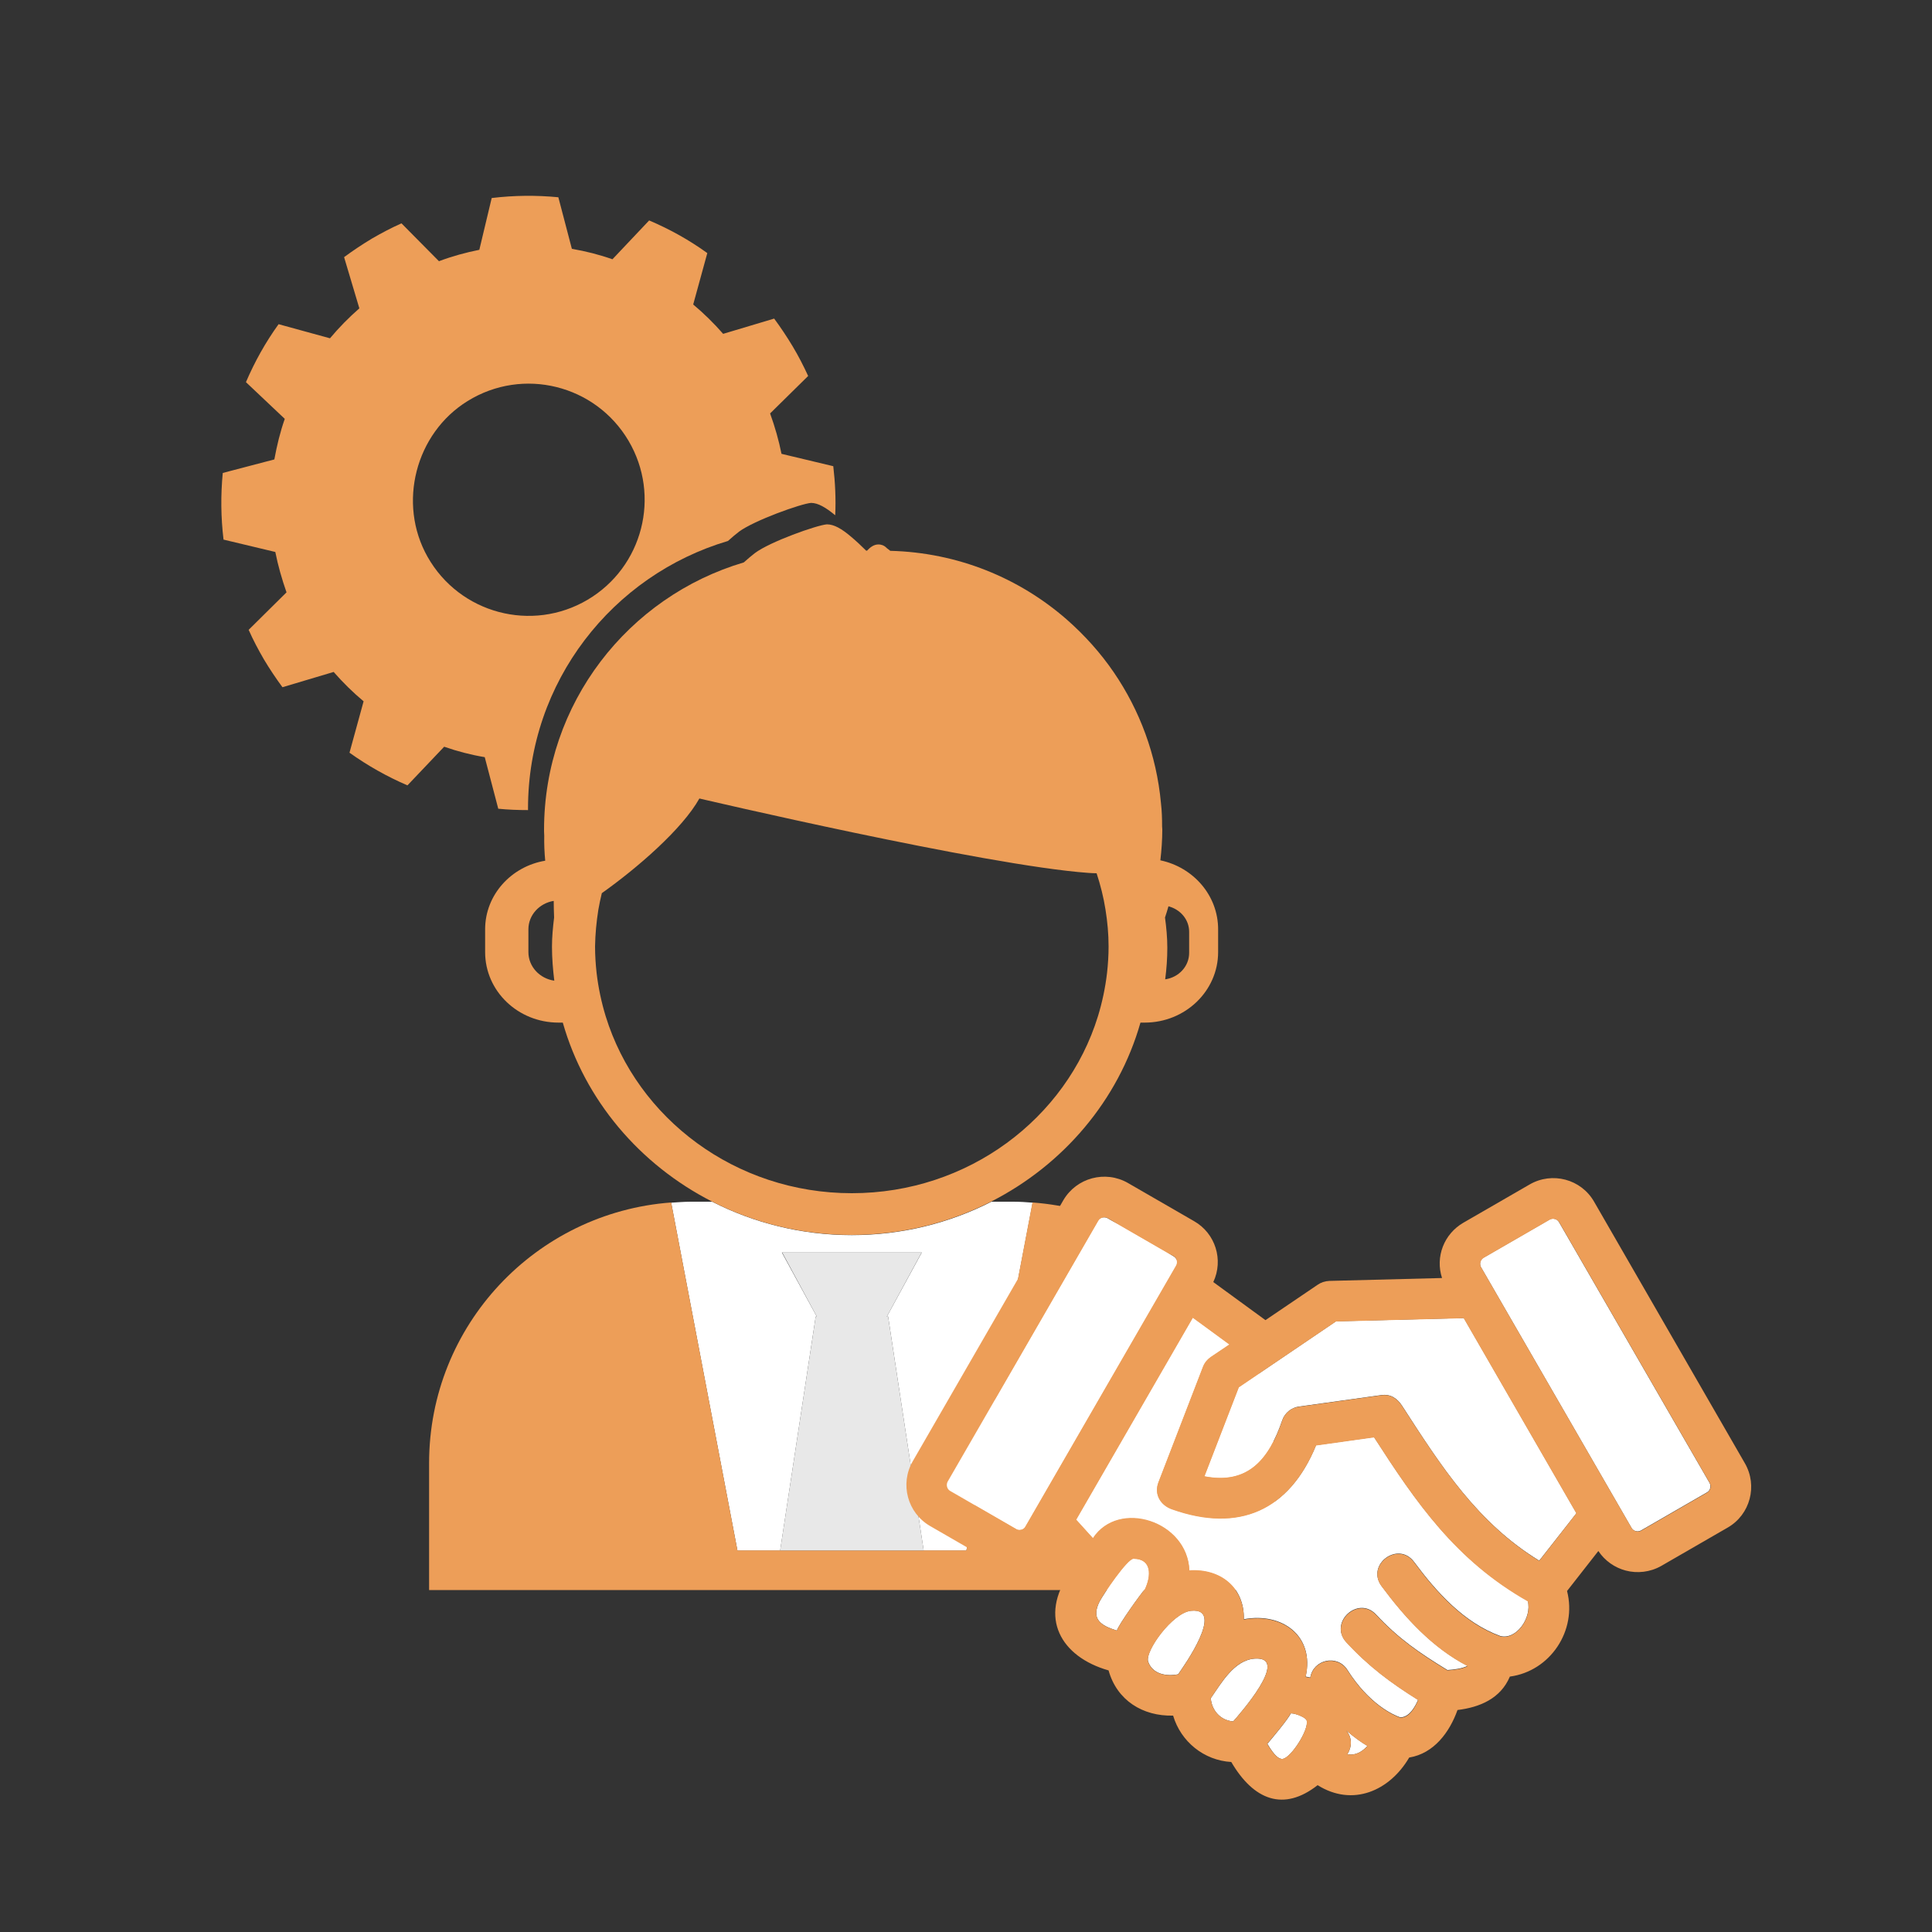
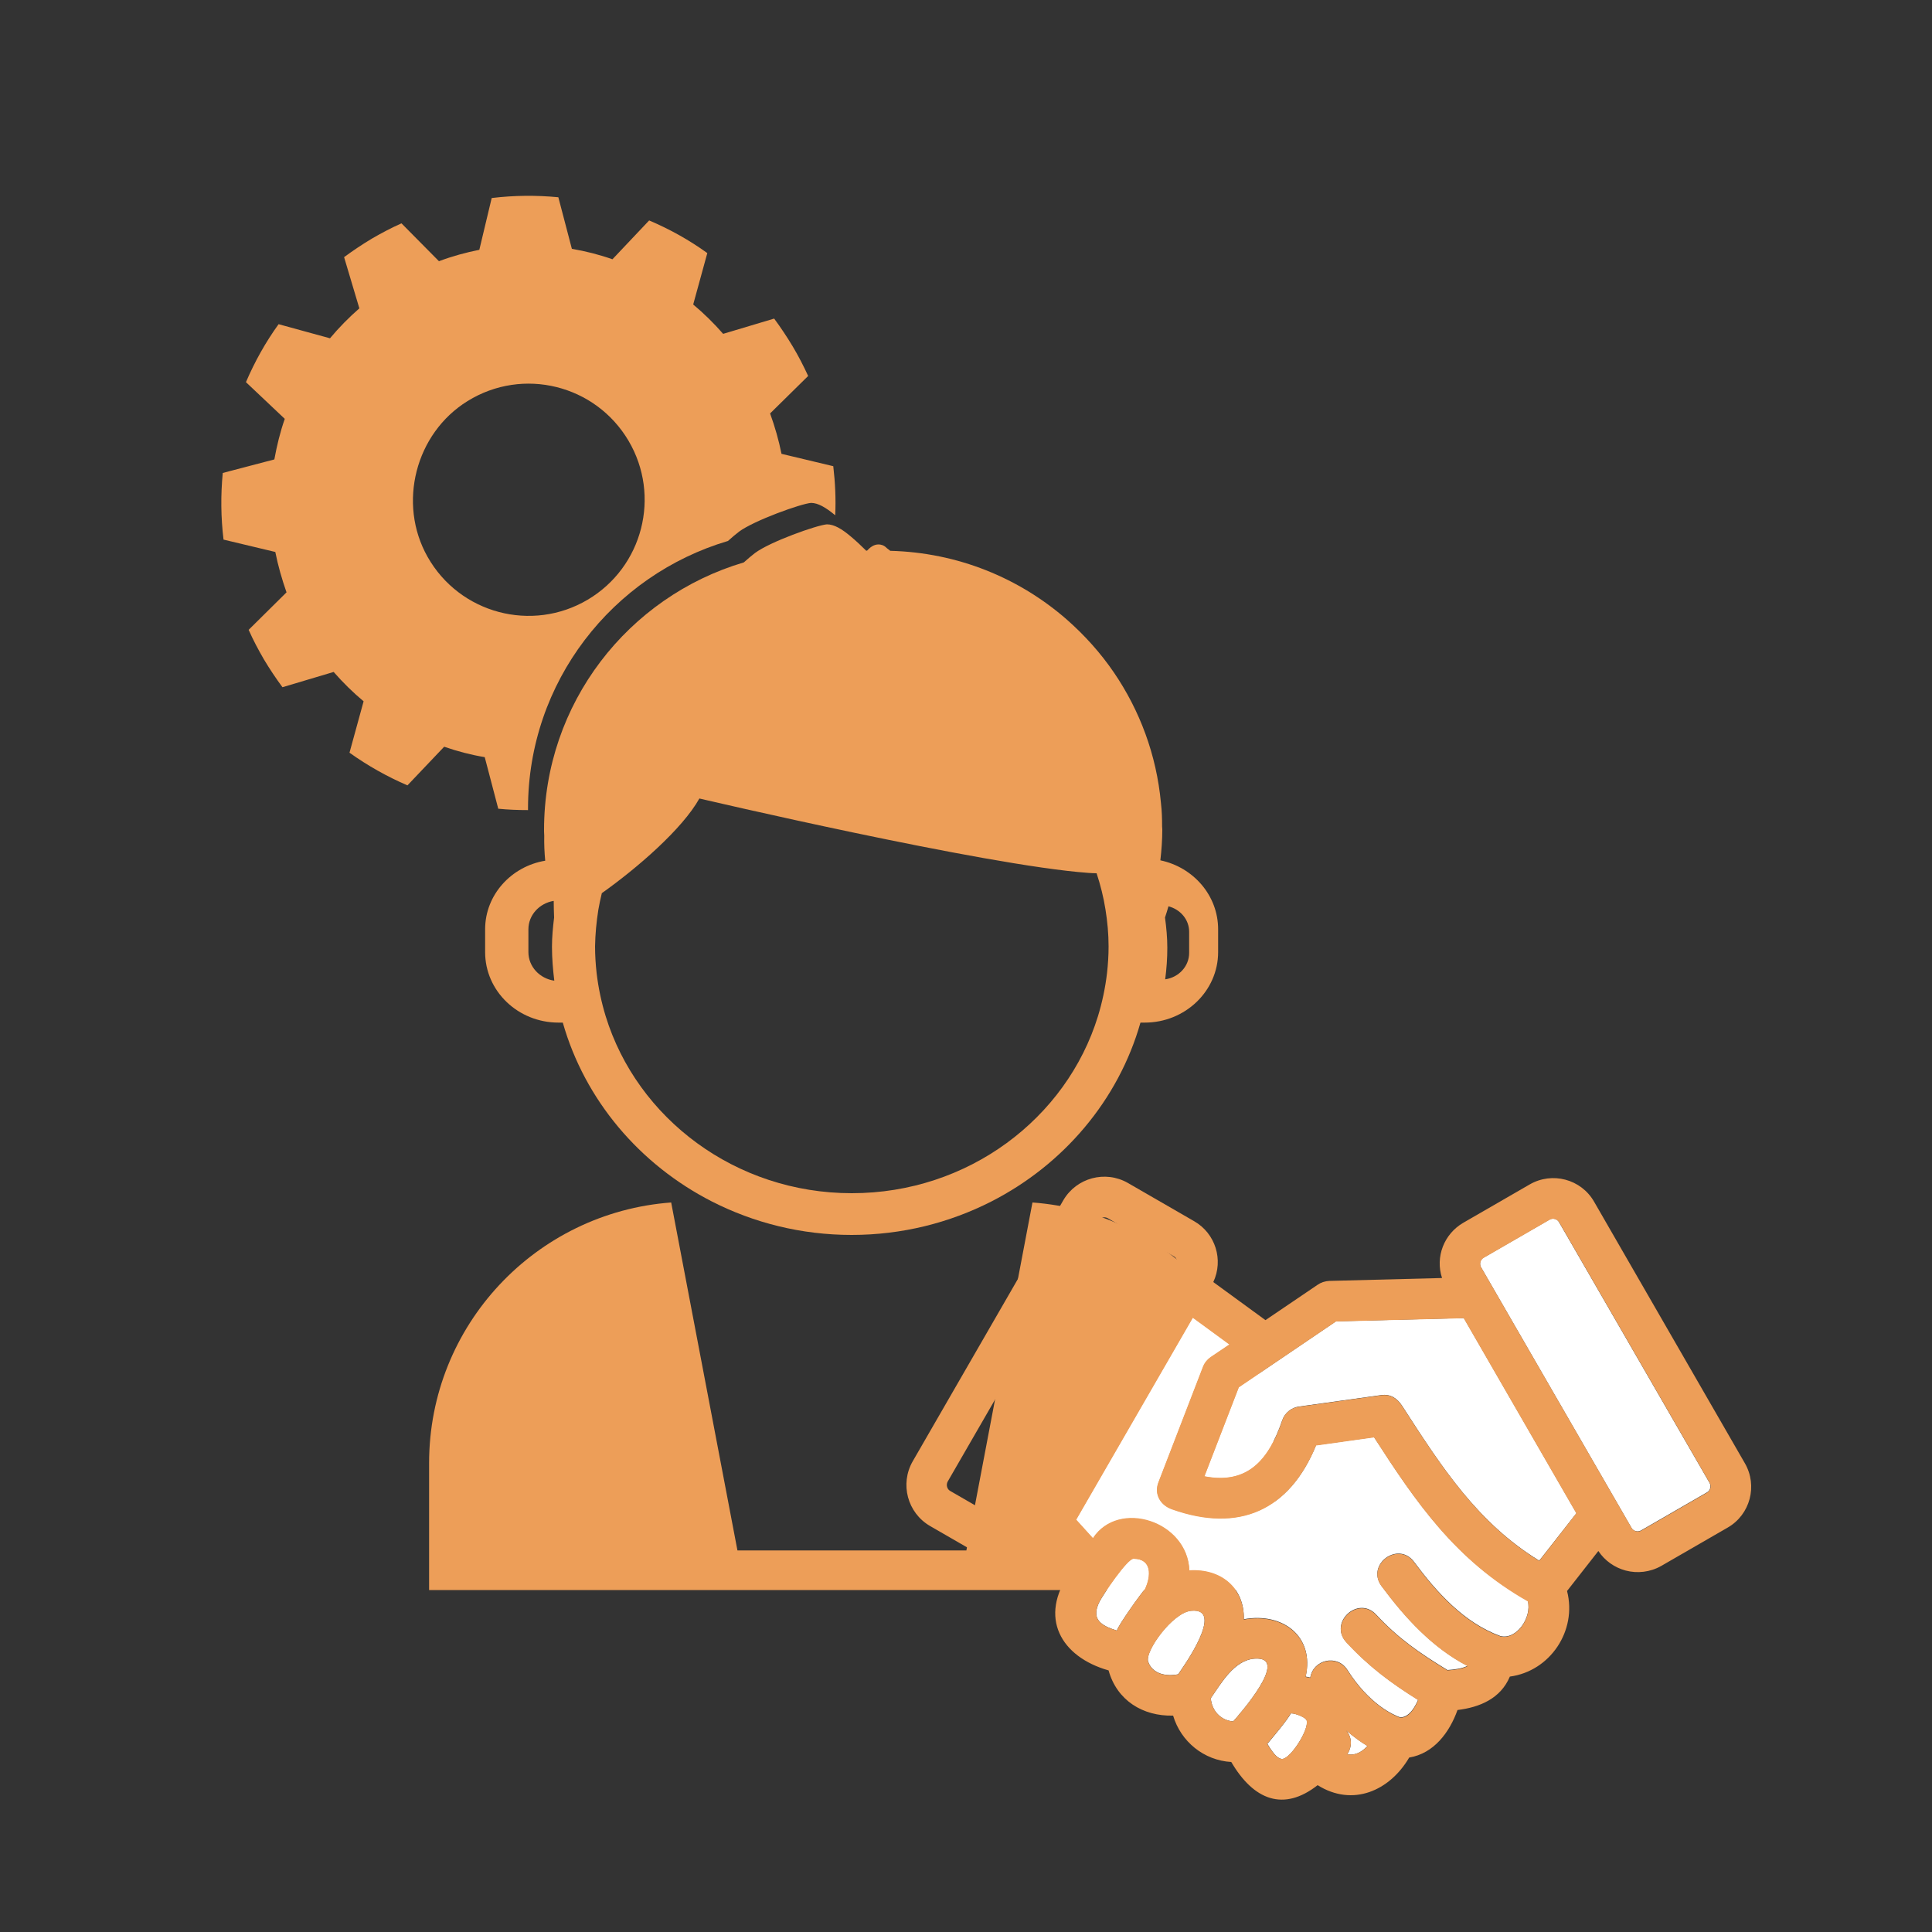
<svg xmlns="http://www.w3.org/2000/svg" version="1.1" id="Layer_1" x="0px" y="0px" viewBox="0 0 100 100" style="enable-background:new 0 0 100 100;" xml:space="preserve">
  <rect x="0" y="0" width="100" height="100" fill="#333333" stroke="none" />
  <style type="text/css">
	.st0{fill:none;}
	.st1{fill:#FFFFFF;}
	.st2{fill:#ED9E58;}
	.st3{fill:#E8E8E8;}
</style>
  <g>
-     <path class="st0" d="M28.66,46.63c-0.74,0.12-1.31,0.73-1.31,1.47v1.18c0,0.75,0.58,1.38,1.34,1.48c-0.07-0.58-0.12-1.17-0.12-1.76   c0-0.51,0.05-1.02,0.11-1.51C28.67,47.2,28.66,46.92,28.66,46.63z" />
    <path class="st0" d="M56.32,45.19c-5.37-0.4-20.12-3.85-20.12-3.85c-0.89,1.59-3.23,3.6-5.05,4.9c-0.07,0.28-0.13,0.57-0.18,0.86   c-0.1,0.62-0.16,1.26-0.16,1.91c0,0.46,0.03,0.92,0.08,1.37c0.09,0.77,0.25,1.52,0.47,2.24c1.63,5.29,6.72,9.16,12.74,9.16   c6.02,0,11.11-3.87,12.74-9.16c0.22-0.72,0.38-1.47,0.47-2.24c0.05-0.45,0.08-0.91,0.08-1.37c0-0.65-0.07-1.28-0.16-1.91   c-0.1-0.65-0.26-1.27-0.46-1.88C56.62,45.21,56.47,45.2,56.32,45.19z" />
    <path class="st0" d="M61.12,48.84v-1.09c0-0.64-0.45-1.16-1.07-1.32c-0.05,0.2-0.12,0.39-0.18,0.58c0.07,0.51,0.12,1.04,0.12,1.57   c0,0.55-0.04,1.09-0.11,1.63C60.58,50.11,61.12,49.54,61.12,48.84z" />
    <path class="st0" d="M24.2,20.77c-2.7,1.67-3.63,5.3-2.07,8.06c1.66,2.94,5.4,3.93,8.29,2.22c2.85-1.69,3.8-5.37,2.11-8.23   C30.82,19.93,27.07,18.99,24.2,20.77z" />
-     <path class="st1" d="M45.97,68.15l1.84,12.11h2.21l3.43-18.01c-0.34-0.03-0.67-0.05-1.02-0.05h-1.11c-2.16,1.1-4.62,1.73-7.23,1.73   c-2.61,0-5.07-0.63-7.23-1.73h-1.1c-0.34,0-0.68,0.03-1.02,0.05l3.43,18.01h2.21l1.84-12.11h0.06l-1.81-3.32h7.24l-1.81,3.32H45.97   z" />
    <path class="st2" d="M50.02,80.25h-2.21h-7.43h-2.21l-3.43-18.01c-7,0.52-12.53,6.35-12.53,13.49v6.57h43.76v-6.57   c0-7.14-5.52-12.97-12.53-13.49L50.02,80.25z" />
-     <polygon class="st3" points="40.38,80.25 47.81,80.25 45.97,68.15 45.9,68.15 47.71,64.82 40.48,64.82 42.28,68.15 42.22,68.15     " />
    <path class="st2" d="M37.68,28c0.2-0.18,0.4-0.35,0.57-0.48c0.78-0.58,3.21-1.45,3.73-1.49h0c0.36,0,0.77,0.24,1.25,0.64   c0.04-0.84,0-1.69-0.1-2.54l-2.68-0.64c-0.14-0.7-0.34-1.4-0.59-2.09l1.97-1.94c-0.24-0.52-0.5-1.03-0.8-1.53   c-0.3-0.5-0.62-0.98-0.96-1.44l-2.64,0.79c-0.48-0.55-1-1.06-1.55-1.52l0.73-2.66c-0.94-0.68-1.95-1.24-3.01-1.69l-1.9,2.01   c-0.68-0.24-1.39-0.42-2.1-0.54l-0.7-2.67c-1.14-0.11-2.3-0.1-3.45,0.04l-0.64,2.68c-0.7,0.14-1.4,0.33-2.09,0.59l-1.94-1.96   c-0.52,0.23-1.03,0.5-1.53,0.79c-0.5,0.3-0.98,0.62-1.44,0.96l0.79,2.65c-0.55,0.48-1.06,1-1.52,1.55l-2.66-0.73   c-0.68,0.94-1.24,1.95-1.69,3l2.01,1.9c-0.24,0.68-0.41,1.39-0.54,2.1l-2.67,0.7c-0.11,1.14-0.1,2.3,0.04,3.45l2.68,0.64   c0.14,0.71,0.34,1.4,0.58,2.09l-1.96,1.94c0.23,0.52,0.5,1.03,0.79,1.53c0.3,0.5,0.62,0.98,0.96,1.44l2.65-0.79   c0.48,0.55,1,1.06,1.55,1.52l-0.73,2.66c0.94,0.67,1.95,1.24,3,1.69l1.9-2c0.69,0.24,1.38,0.42,2.1,0.54l0.7,2.67   c0.51,0.05,1.02,0.07,1.54,0.07l0-0.08C27.33,35.29,31.7,29.77,37.68,28z M30.42,31.04c-2.89,1.71-6.63,0.72-8.29-2.22   c-1.56-2.76-0.63-6.39,2.07-8.06c2.87-1.78,6.62-0.84,8.33,2.05C34.22,25.67,33.27,29.35,30.42,31.04z" />
    <path class="st2" d="M25.11,48.1v1.18c0,2.02,1.7,3.65,3.8,3.65h0.22c1.14,4.01,3.98,7.35,7.72,9.26c2.16,1.1,4.62,1.73,7.23,1.73   c2.61,0,5.07-0.63,7.23-1.73c3.74-1.91,6.58-5.25,7.72-9.26h0.22c2.1,0,3.8-1.64,3.8-3.65V48.1c0-1.75-1.28-3.21-2.99-3.57   c0.06-0.52,0.1-1.06,0.1-1.6l-0.01-0.15c0-0.39-0.01-0.79-0.06-1.22v0c-0.23-2.49-1.1-4.8-2.44-6.76   c-0.69-1.01-1.51-1.92-2.43-2.73c-2.46-2.15-5.64-3.47-9.14-3.56l-0.18-0.14c-0.15-0.16-0.32-0.19-0.43-0.19   c-0.26,0-0.45,0.17-0.59,0.32h-0.05c-0.28-0.28-0.54-0.52-0.78-0.72c-0.48-0.41-0.88-0.64-1.25-0.64h0   c-0.52,0.04-2.95,0.9-3.73,1.49c-0.17,0.13-0.37,0.3-0.57,0.48c-5.98,1.77-10.34,7.29-10.34,13.84l0,0.09l0.01,0.21   c-0.01,0.44,0.01,0.87,0.05,1.3C26.47,44.84,25.11,46.31,25.11,48.1z M60.48,46.91c0.61,0.16,1.07,0.68,1.07,1.32v1.09   c0,0.7-0.54,1.27-1.24,1.37c0.07-0.54,0.11-1.08,0.11-1.63c0-0.53-0.05-1.06-0.12-1.57C60.36,47.3,60.43,47.1,60.48,46.91z    M30.97,47.09c0.05-0.29,0.11-0.57,0.18-0.86c1.82-1.29,4.16-3.31,5.05-4.9c0,0,14.75,3.46,20.12,3.85   c0.15,0.01,0.3,0.02,0.44,0.02c0.2,0.61,0.36,1.24,0.46,1.88c0.1,0.62,0.16,1.26,0.16,1.91c0,0.46-0.03,0.92-0.08,1.37   c-0.09,0.77-0.25,1.52-0.47,2.24c-1.63,5.29-6.72,9.16-12.74,9.16c-6.02,0-11.11-3.87-12.74-9.16c-0.22-0.72-0.38-1.47-0.47-2.24   c-0.05-0.45-0.08-0.91-0.08-1.37C30.81,48.35,30.87,47.72,30.97,47.09z M27.35,48.1c0-0.74,0.57-1.35,1.31-1.47   c0,0.29,0.01,0.57,0.02,0.86c-0.06,0.5-0.11,1-0.11,1.51c0,0.6,0.05,1.18,0.12,1.76c-0.76-0.11-1.34-0.73-1.34-1.48V48.1z" />
  </g>
  <g>
    <path class="st1" d="M58.67,80.68c-0.32,0-1.55,1.82-1.76,2.22c-0.45,0.9,0.05,1.23,0.9,1.5c0.06-0.27,1.28-1.97,1.45-2.14   C59.58,81.59,59.64,80.69,58.67,80.68z" />
    <path class="st1" d="M61.65,83.37c-0.96,0.09-2.42,2.11-2.22,2.64c0.23,0.65,0.95,0.77,1.55,0.65   C61.26,86.26,63.44,83.2,61.65,83.37z" />
    <path class="st1" d="M64.94,85.85c-1.05,0.08-1.71,1.24-2.27,2.05c0.05,0.64,0.51,1.15,1.16,1.2   C64.12,88.77,66.83,85.72,64.94,85.85z" />
    <path class="st1" d="M69.74,90.8c0.42,0.08,0.76-0.13,1.04-0.43c-0.33-0.2-0.7-0.46-1.09-0.8C69.78,89.69,70.13,90.15,69.74,90.8z" />
    <path class="st1" d="M66.8,88.7c-0.09,0.24-0.99,1.31-1.2,1.56c0.35,0.6,0.6,0.81,0.8,0.78c0.43-0.07,1.35-1.5,1.24-1.98   C67.58,88.84,66.82,88.62,66.8,88.7z" />
    <path class="st1" d="M80.69,63.25c-0.09-0.16-0.31-0.22-0.48-0.13l-3.43,1.98c-0.16,0.09-0.22,0.31-0.13,0.48l7.8,13.51   c0.09,0.16,0.31,0.22,0.48,0.13l3.43-1.98c0.16-0.09,0.22-0.31,0.13-0.48L80.69,63.25z" />
-     <path class="st1" d="M60.75,65.03l-3.43-1.98c-0.16-0.09-0.38-0.03-0.48,0.13l-7.8,13.51c-0.09,0.16-0.03,0.38,0.13,0.48l3.43,1.98   l0,0c0.08,0.05,0.18,0.05,0.26,0.03c0.09-0.02,0.17-0.08,0.21-0.16l7.8-13.51C60.97,65.34,60.91,65.12,60.75,65.03z" />
    <path class="st1" d="M71.12,74.38l-3,0.42c-1.38,3.38-4,4.54-7.45,3.31c-0.59-0.21-0.95-0.77-0.71-1.39l2.31-5.99   c0.07-0.19,0.21-0.36,0.39-0.49l0.98-0.66l-1.9-1.39l-6.04,10.46l0.87,0.96c1.33-2.03,4.9-0.89,4.99,1.67   c1.62-0.11,2.86,0.89,2.82,2.53c2.02-0.37,3.67,0.89,3.2,2.97c0.08,0.01,0.16,0.03,0.24,0.05c0.15-0.94,1.4-1.22,1.92-0.4   c1.13,1.79,2.39,2.34,2.74,2.46c0.47-0.01,0.76-0.54,0.92-0.91c-1.43-0.89-2.55-1.73-3.71-2.98c-0.94-1.01,0.6-2.44,1.54-1.43   c1.15,1.24,2.25,1.99,3.69,2.87c0.31-0.02,0.77-0.07,1.04-0.22c-1.82-0.94-3.24-2.5-4.45-4.13c-0.82-1.11,0.86-2.35,1.68-1.25   c1.17,1.57,2.58,3.15,4.47,3.84c0.82,0.21,1.64-0.94,1.42-1.83C75.35,80.76,73.3,77.76,71.12,74.38z" />
    <path class="st1" d="M69.15,68.39l-5.03,3.41l-1.78,4.61c2.26,0.44,3.34-0.88,4.03-2.9c0.14-0.4,0.49-0.66,0.88-0.71l4.24-0.59   c0.49-0.07,0.83,0.17,1.08,0.55c2.06,3.2,3.91,6.06,7.1,8.02l1.93-2.46l-5.83-10.1L69.15,68.39z" />
    <path class="st2" d="M82.51,62.2c-0.67-1.17-2.17-1.57-3.34-0.89l-3.43,1.98c-1,0.58-1.46,1.77-1.1,2.86l-5.84,0.15   c-0.22,0.01-0.43,0.08-0.6,0.2l-2.7,1.83l-2.7-1.97c0.54-1.15,0.11-2.52-0.99-3.15l-3.43-1.98c-1.17-0.67-2.66-0.27-3.34,0.89   l-7.8,13.52c-0.67,1.17-0.27,2.66,0.89,3.34l3.43,1.98c0.98,0.57,2.23,0.38,3-0.44l0.83,0.87c-1.66,2.32-0.48,4.37,1.99,5.07   c0.43,1.55,1.77,2.38,3.34,2.34c0.4,1.35,1.6,2.32,3.01,2.4c1.16,1.98,2.71,2.58,4.47,1.2c1.82,1.14,3.73,0.29,4.74-1.43   c1.28-0.21,2.09-1.31,2.5-2.46c1.15-0.14,2.23-0.59,2.71-1.73c2.09-0.28,3.49-2.38,2.96-4.43l1.62-2.07   c0.34,0.51,0.85,0.86,1.41,1.01c0.6,0.16,1.27,0.09,1.85-0.24l3.43-1.98c1.17-0.67,1.57-2.17,0.89-3.34L82.51,62.2z M53.08,79.02   c-0.05,0.08-0.13,0.14-0.21,0.16c-0.09,0.02-0.18,0.02-0.26-0.03l0,0l-3.43-1.98c-0.16-0.09-0.22-0.31-0.13-0.48l7.8-13.51   c0.09-0.16,0.31-0.22,0.48-0.13l3.43,1.98c0.16,0.09,0.22,0.31,0.13,0.48L53.08,79.02z M57.81,84.4c-0.85-0.26-1.35-0.6-0.9-1.5   c0.21-0.41,1.44-2.22,1.76-2.22c0.97,0,0.91,0.9,0.59,1.58C59.08,82.43,57.87,84.14,57.81,84.4z M60.98,86.67   c-0.61,0.11-1.32,0-1.55-0.65c-0.19-0.53,1.27-2.55,2.22-2.64C63.44,83.2,61.26,86.26,60.98,86.67z M63.83,89.1   c-0.65-0.05-1.11-0.56-1.16-1.2c0.56-0.81,1.21-1.98,2.27-2.05C66.83,85.72,64.12,88.77,63.83,89.1z M66.39,91.04   c-0.2,0.03-0.45-0.19-0.8-0.78c0.21-0.25,1.11-1.31,1.2-1.56c0.03-0.08,0.78,0.15,0.84,0.36C67.75,89.54,66.83,90.97,66.39,91.04z    M69.74,90.8c0.39-0.65,0.04-1.11-0.05-1.22c0.39,0.34,0.76,0.6,1.09,0.8C70.5,90.67,70.16,90.88,69.74,90.8z M77.66,84.7   c-1.89-0.69-3.3-2.27-4.47-3.84c-0.82-1.11-2.5,0.14-1.68,1.25c1.21,1.63,2.63,3.19,4.45,4.13c-0.27,0.15-0.73,0.2-1.04,0.22   c-1.44-0.88-2.53-1.63-3.69-2.87c-0.94-1.01-2.47,0.42-1.54,1.43c1.16,1.25,2.28,2.08,3.71,2.98c-0.16,0.38-0.45,0.91-0.92,0.91   c-0.34-0.12-1.6-0.67-2.74-2.46c-0.52-0.82-1.77-0.55-1.92,0.4c-0.08-0.02-0.16-0.04-0.24-0.05c0.47-2.08-1.18-3.34-3.2-2.97   c0.04-1.65-1.2-2.64-2.82-2.53c-0.09-2.56-3.67-3.69-4.99-1.67l-0.87-0.96l6.04-10.46l1.9,1.39l-0.98,0.66   c-0.18,0.12-0.31,0.3-0.39,0.49l-2.31,5.99c-0.24,0.63,0.12,1.19,0.71,1.39c3.45,1.22,6.06,0.07,7.45-3.31l3-0.42   c2.18,3.38,4.22,6.37,7.96,8.49C79.3,83.76,78.47,84.9,77.66,84.7z M79.67,80.79c-3.18-1.96-5.03-4.82-7.1-8.02   c-0.25-0.38-0.59-0.62-1.08-0.55l-4.24,0.59c-0.39,0.04-0.75,0.31-0.88,0.71c-0.69,2.02-1.78,3.34-4.03,2.9l1.78-4.61l5.03-3.41   l6.61-0.17l5.83,10.1L79.67,80.79z M88.37,77.25l-3.43,1.98c-0.16,0.09-0.38,0.03-0.48-0.13l-7.8-13.51   c-0.09-0.16-0.03-0.38,0.13-0.48l3.43-1.98c0.16-0.09,0.38-0.03,0.48,0.13l7.8,13.51C88.59,76.93,88.53,77.15,88.37,77.25z" />
  </g>
</svg>